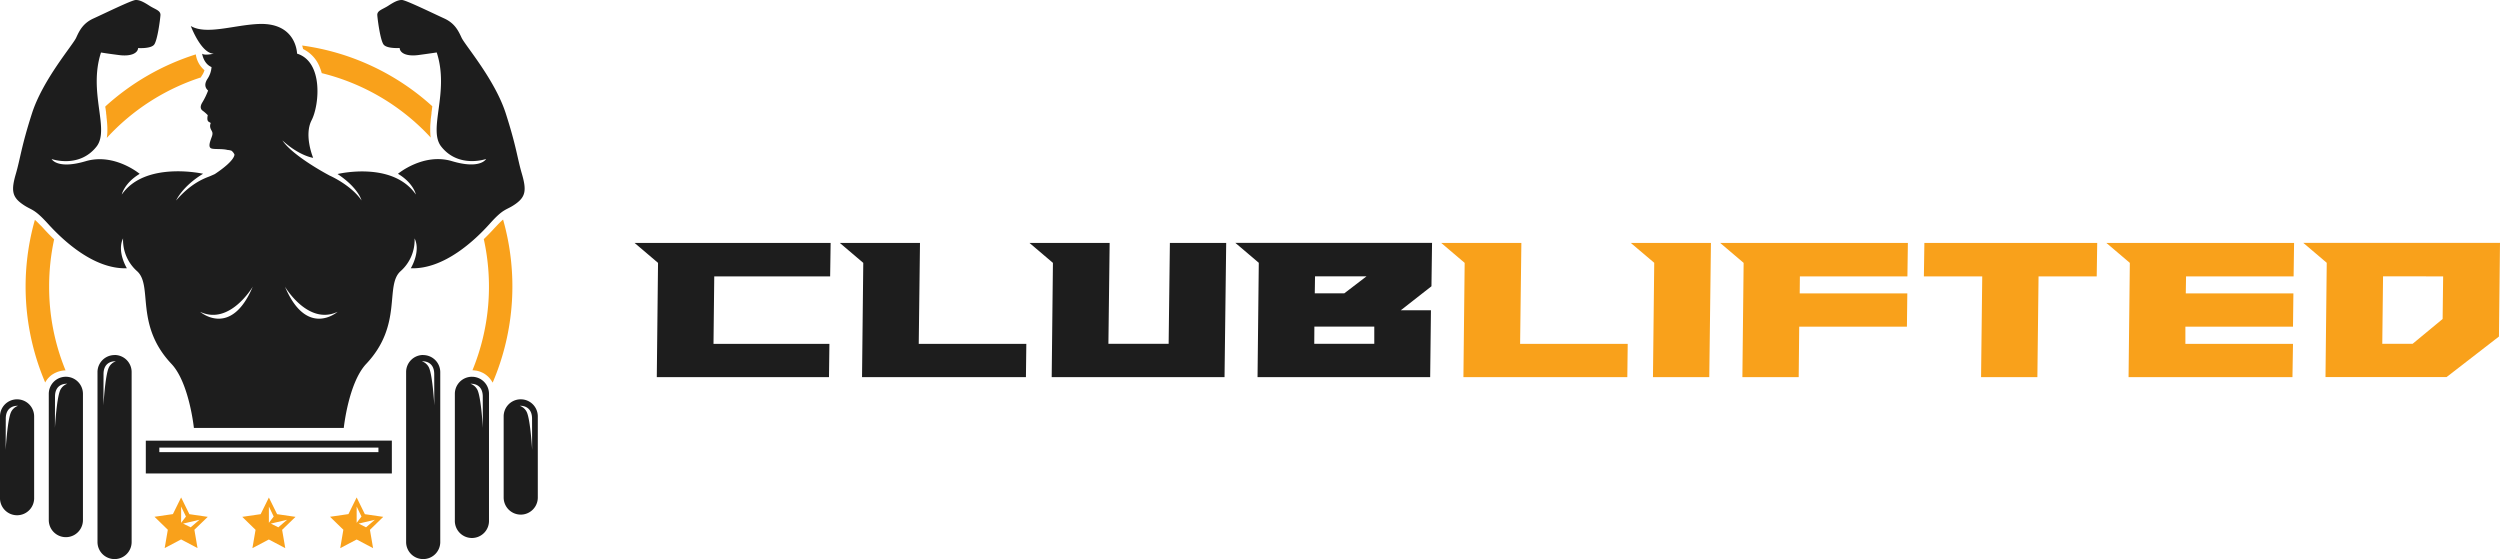
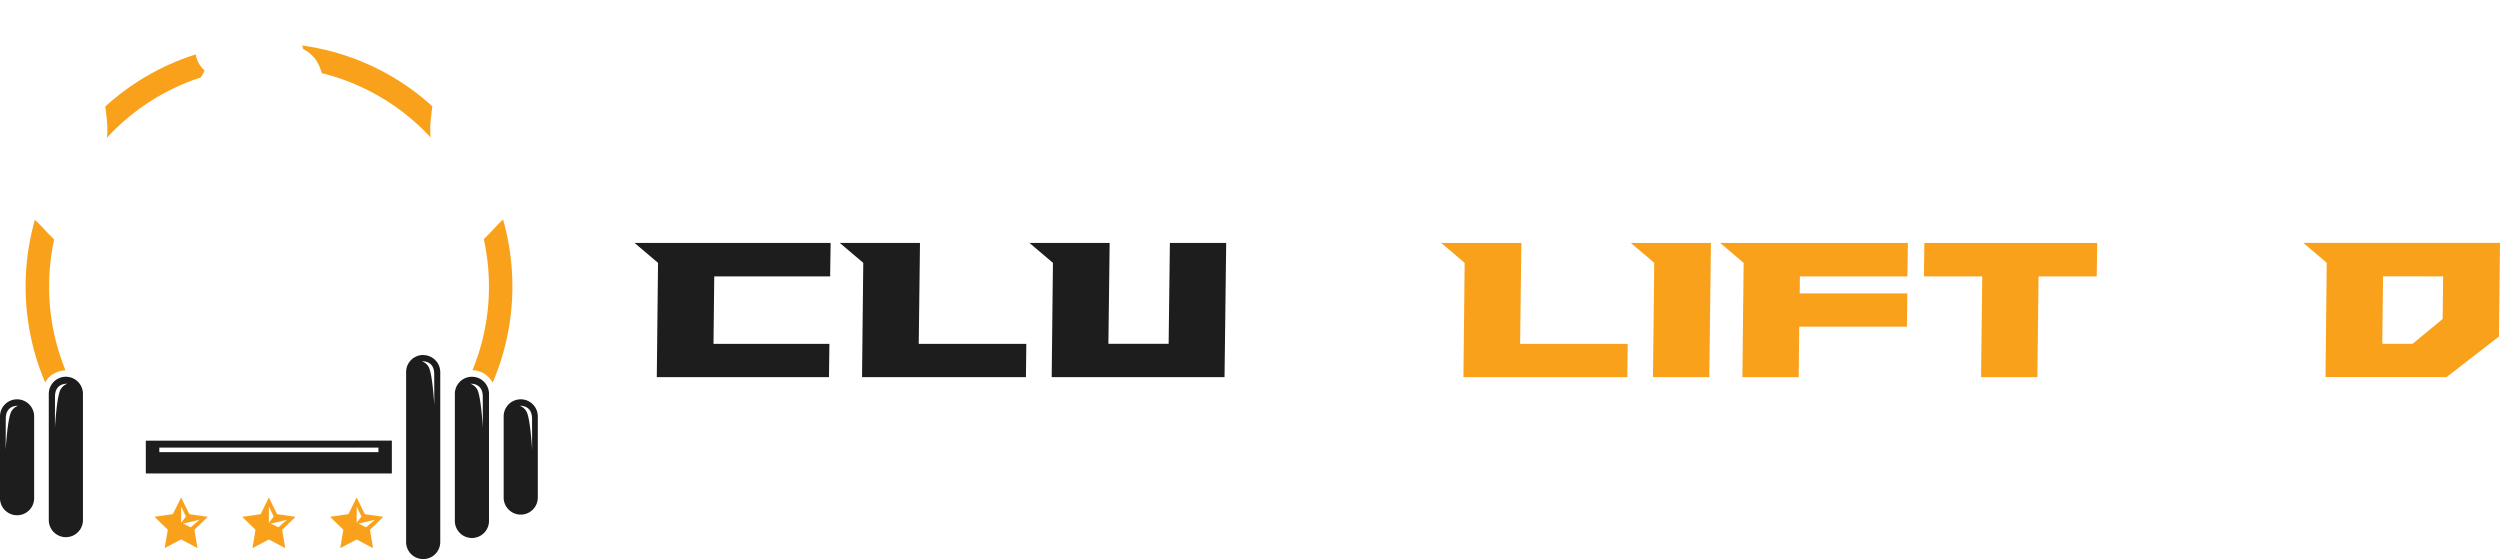
<svg xmlns="http://www.w3.org/2000/svg" id="Layer_1" data-name="Layer 1" viewBox="0 0 1065.45 238.24">
  <defs>
    <style>.cls-1{fill:#1d1d1d;}.cls-2{fill:#f9a11b;}</style>
  </defs>
  <path class="cls-1" d="M304.08,146.56h49.4l-.18,14.16H279.91l.53-48.69-10-8.5H354l-.21,14.26H304.4Z" />
  <path class="cls-1" d="M391.55,146.56H437.4l-.17,14.16H367.38l.53-48.69-10-8.5h34.17Z" />
  <path class="cls-1" d="M438.74,103.53h34.17l-.53,43h25.67l.53-43h24l-.71,57.19H448.21l.53-48.69Z" />
-   <path class="cls-1" d="M536.47,112l-10-8.5h83.84L610.06,122,597,132.22h12.84l-.33,28.5H535.94Zm23.64,34.53h25.58l0-7.35H560.16Zm12.79-21.51,9.49-7.26H560.44l-.11,7.26Z" />
  <path class="cls-2" d="M647.84,146.56H693.7l-.17,14.16H623.68l.53-48.69-10-8.5h34.17Z" />
  <path class="cls-2" d="M695,103.53h34.17l-.71,57.19h-24L705,112Z" />
  <path class="cls-2" d="M767,125.05h45.86l-.17,14.16H766.79l-.22,21.51h-24l.53-48.69-10-8.5h80l-.2,14.26H767.07Z" />
  <path class="cls-2" d="M820.13,103.53h73.66l-.21,14.26H868.79l-.5,42.93h-24l.5-42.93H819.92Z" />
-   <path class="cls-2" d="M931.54,125.05H977.4l-.17,14.16H931.37l0,7.35h45.86L977,160.72H907.15l.54-48.69-10-8.5h80l-.2,14.26H931.65Z" />
  <path class="cls-2" d="M991.61,112l-10-8.5h83.84l-.45,39.93-22.31,17.26H991.08Zm24,5.76-.33,28.77h12.92L1041,135.94l.22-18.15Z" />
  <path class="cls-1" d="M180.35,151.29h0a7.26,7.26,0,0,0-7.27,7.28V231a7.26,7.26,0,0,0,7.27,7.27h0a7.27,7.27,0,0,0,7.28-7.27v-72.4a7.29,7.29,0,0,0-7.28-7.28Zm4.74,21.46s-.7-12.65-2.27-16.09a5.24,5.24,0,0,0-3-2.68s5.24-.53,5.24,5.5Z" />
  <path class="cls-1" d="M205.19,161.81a7.26,7.26,0,0,0-4.06-1.24,7.15,7.15,0,0,0-2.14.32,7.27,7.27,0,0,0-5.14,7v53.84a7.28,7.28,0,1,0,14.55,0V167.85A7.26,7.26,0,0,0,205.19,161.81Zm.59,20.52s-.7-12.65-2.27-16.09a5.21,5.21,0,0,0-3-2.68s5.24-.53,5.24,5.5Z" />
  <path class="cls-1" d="M226,171.42a7.28,7.28,0,0,0-11.35,6v34.62a7.29,7.29,0,0,0,7.28,7.28,7.17,7.17,0,0,0,3.53-.92,7.27,7.27,0,0,0,3.74-6.36V177.46A7.28,7.28,0,0,0,226,171.42Zm.78,20.31s-.7-12.65-2.27-16.09a5.24,5.24,0,0,0-3-2.69s5.24-.52,5.24,5.51Z" />
-   <path class="cls-1" d="M48.82,151.29h0a7.26,7.26,0,0,1,7.28,7.28V231a7.26,7.26,0,0,1-7.28,7.27h0A7.27,7.27,0,0,1,41.55,231v-72.4a7.27,7.27,0,0,1,7.27-7.28Zm-4.73,21.46s.7-12.65,2.27-16.09a5.24,5.24,0,0,1,3-2.68s-5.24-.53-5.24,5.5Z" />
  <path class="cls-1" d="M24,161.81a7.28,7.28,0,0,1,11.35,6v53.84a7.28,7.28,0,1,1-14.56,0V167.85A7.29,7.29,0,0,1,24,161.81Zm-.59,20.52s.7-12.65,2.27-16.09a5.24,5.24,0,0,1,3-2.68s-5.24-.53-5.24,5.5Z" />
  <path class="cls-1" d="M3.21,171.42a7.28,7.28,0,0,1,11.34,6v34.62a7.28,7.28,0,1,1-14.55,0V177.46A7.26,7.26,0,0,1,3.21,171.42Zm-.79,20.31s.7-12.65,2.28-16.09a5.2,5.2,0,0,1,3-2.69s-5.24-.52-5.24,5.51Z" />
  <path class="cls-1" d="M62.14,187.79v14H167v-14Zm99.14,4.91H67.9v-1.95h93.38Z" />
  <path class="cls-2" d="M88.54,220.27l-7.84-1.14L77.19,212l-3.5,7.1-7.85,1.14,5.68,5.53-1.34,7.81,7-3.69,7,3.69-1.34-7.81Zm-11.35-4.4,2.06,4.27-2.06,2.68Zm.84,7.28L85,221.51l-3.73,3.22Zm47.91-2.88-7.85-1.14-3.5-7.1-3.51,7.1-7.84,1.14,5.67,5.53-1.34,7.81,7-3.69,7,3.69-1.34-7.81Zm-11.35-4.4,2.06,4.27-2.06,2.68Zm.84,7.28,6.92-1.64-3.74,3.22Zm47.9-2.88-7.84-1.14L152,212l-3.5,7.1-7.85,1.14,5.68,5.53L145,233.61l7-3.69,7,3.69-1.34-7.81ZM152,215.87l2.06,4.27L152,222.82Zm.84,7.28,6.92-1.64L156,224.73Z" />
-   <path class="cls-1" d="M222.43,74.11c-2-6.79-2.26-11.38-6.88-25.77s-17.39-29.12-18.83-32.26-3-6.22-7.42-8.23S173.06.07,171.36,0s-3.47.88-5.92,2.47-4.8,2-4.64,4.06,1.28,10.58,2.67,12.44,6.85,1.48,6.85,1.48c.14,2.21,3,3.68,8.05,3s7.75-1.1,7.75-1.1c5.56,17.05-3.88,32.79,1.95,40.14,7.43,9.36,19.11,5.26,19.11,5.26s-2.38,4.56-14.57.92-23,5.39-23,5.39c6.68,4,7.62,8.83,7.62,8.83-10-14.41-33.37-8.73-33.37-8.73,9,6,10.21,11.25,10.21,11.25-4.42-6.56-13.55-10.57-13.55-10.57s-15.53-8.11-20.17-15c7.34,6.7,13.11,7.42,13.11,7.42s-4-9.55-.67-16,5.07-24.91-6.19-28.41c0,0-.17-13.22-16.22-12.64C99.84,10.61,88,15,81.32,11.09c0,0,4.4,11.81,9.83,11.78,0,0-4,.92-5,0,0,0,.55,4.27,4,5.71a10.24,10.24,0,0,1-1.71,5c-1.68,2.53-.77,4.12.25,5a29.71,29.71,0,0,1-2.37,4.93c-1.34,2.1-.72,3.16.17,3.76a15.73,15.73,0,0,1,2.06,1.82s-.57,2.2.35,2.77l.93.56a3,3,0,0,0-.09,2.34c.49,1.22,1,1.45.75,2.75s-2.24,4.94-.51,5.71c1.17.52,4.48.06,7,.69a6.31,6.31,0,0,1,1.67.32,4.34,4.34,0,0,1,1.26,1.58s.59,2.42-8.35,8.37h0c-1.45.68-2.5,1.09-2.5,1.09-5.46,2-10,5.52-14,10.17,0,0,2.6-6,11.5-11.39,0,0-24.68-5.54-34.66,8.87,0,0,1-4.84,7.63-8.83,0,0-10.79-9-23-5.39S22,67.78,22,67.78s11.67,4.1,19.1-5.26c5.84-7.35-3.6-23.09,1.95-40.14,0,0,2.69.46,7.75,1.1s7.91-.82,8.06-3c0,0,5.46.38,6.85-1.48S68.22,8.61,68.38,6.53s-2.19-2.48-4.64-4.06S59.51-.06,57.81,0,44.32,5.84,39.88,7.85s-6,5.09-7.42,8.23S18.24,33.94,13.62,48.34s-4.9,19-6.87,25.77S5.08,83.77,9.3,86.82s4.83,1.59,11.11,8.51,19.47,19.47,33.66,19c0,0-4.36-7.11-1.62-12.73a17.78,17.78,0,0,0,6,14c6.82,6.17-1.13,22.77,14.61,39.47,7.57,8,9.57,27.3,9.57,27.3h63.88s2-19.26,9.57-27.3c15.74-16.7,7.79-33.3,14.61-39.47a17.75,17.75,0,0,0,6-14c2.75,5.62-1.62,12.73-1.62,12.73,14.2.5,27.4-12,33.67-19s6.89-5.47,11.11-8.51S224.4,80.91,222.43,74.11ZM85.28,132.88c12.66,6,22.45-10.72,22.45-10.72C98.38,144.28,85.28,132.88,85.28,132.88Zm36.16-10.72s9.8,16.68,22.45,10.72C143.89,132.88,130.8,144.28,121.44,122.16Z" />
  <path class="cls-2" d="M214.4,93.56h0c-.23.2-.47.41-.72.65l-.05.05c-.25.23-.51.49-.79.76l0,0-.86.88-.18.2c-.31.33-.63.67-1,1.05-.7.77-1.43,1.55-2.19,2.33l-.05.06c-.77.79-1.56,1.58-2.38,2.37a93.79,93.79,0,0,1-4.83,55.89h0a10.75,10.75,0,0,1,1.38.14l.15,0a8.66,8.66,0,0,1,1.12.26l.34.11a7.82,7.82,0,0,1,.91.36l.34.15a8.47,8.47,0,0,1,1.13.65h0a9.91,9.91,0,0,1,1.85,1.62,7.83,7.83,0,0,1,.57.72l.19.23c.1.15.19.32.29.47s.24.37.34.57a104.23,104.23,0,0,0,4.42-69.58Z" />
  <path class="cls-2" d="M20.64,99.6l0,0c-.78-.81-1.53-1.61-2.24-2.4-.33-.37-.64-.69-.93-1L17.23,96c-.58-.61-1.09-1.13-1.55-1.57l-.15-.14c-.23-.21-.45-.42-.66-.6A104.19,104.19,0,0,0,19.26,163h0a9.83,9.83,0,0,1,1.36-1.92l.1-.1a9.45,9.45,0,0,1,1.66-1.43l.05,0a8.88,8.88,0,0,1,1.16-.66l.32-.14a9.24,9.24,0,0,1,1-.39l.27-.08a10.32,10.32,0,0,1,2.76-.43h0a93.37,93.37,0,0,1-7-35.67A94.54,94.54,0,0,1,23.08,102C22.24,101.23,21.43,100.41,20.64,99.6Z" />
  <path class="cls-2" d="M44.88,45.51c0,.31.09.63.13.94L45.22,48l0,.28c.06.45.12.9.17,1.34l0,.27c.19,1.59.33,3.12.37,4.58v.07q0,.73,0,1.44h0a19.43,19.43,0,0,1-.25,2.8h0A93.68,93.68,0,0,1,85.59,33a8.46,8.46,0,0,1,.55-.94,8,8,0,0,0,1-2.13,10.83,10.83,0,0,1-3.69-6.75h0A103.71,103.71,0,0,0,44.87,45.39Z" />
  <path class="cls-2" d="M129.17,20.9a14.32,14.32,0,0,1,7.1,7.75,21.31,21.31,0,0,1,.85,2.52,93.64,93.64,0,0,1,46.45,27.46h0c-.07-.44-.12-.88-.16-1.34a.34.34,0,0,0,0-.1c0-.4-.05-.8-.05-1.22a2.44,2.44,0,0,1,0-.27c0-.38,0-.76,0-1.15a1.93,1.93,0,0,1,0-.24c0-.94.1-1.91.2-2.91a1.94,1.94,0,0,1,0-.24c0-.42.09-.83.14-1.25,0-.13,0-.26.05-.39l.15-1.21c0-.11,0-.23,0-.35l.21-1.51c0-.2.05-.4.07-.59s0-.38.08-.56a103.31,103.31,0,0,0-55.49-25.9A14.07,14.07,0,0,1,129.17,20.9Z" />
</svg>